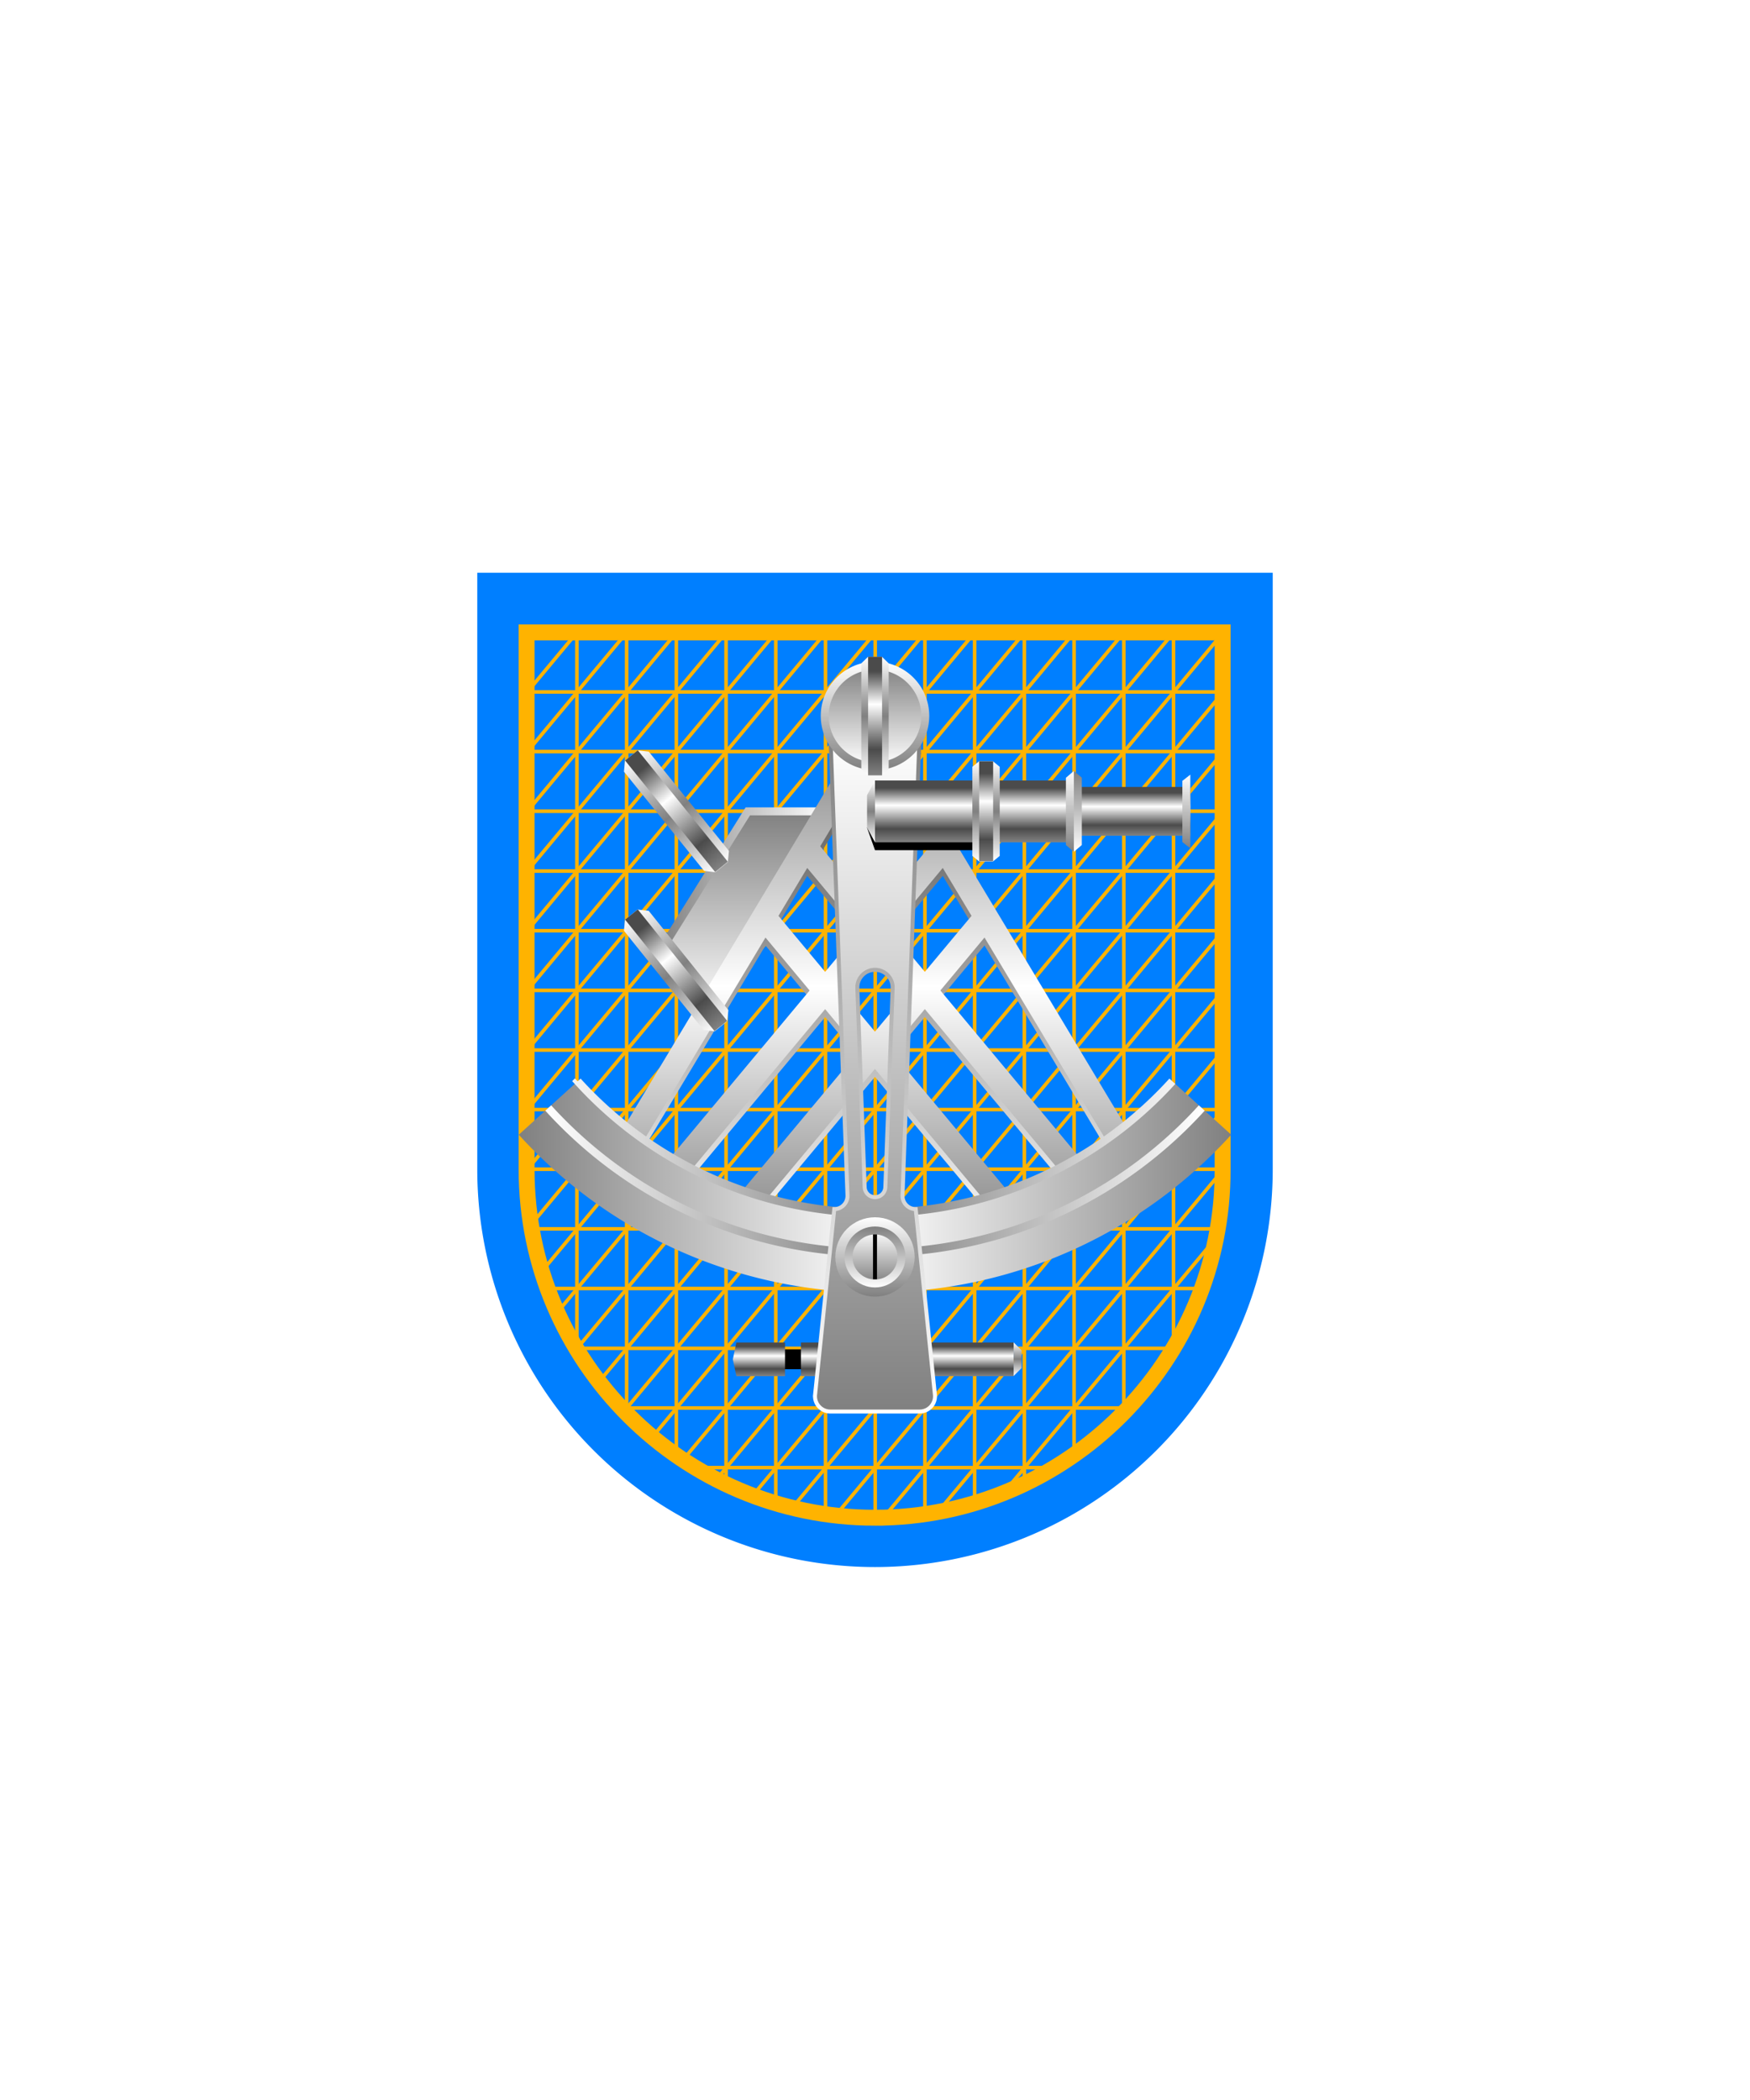
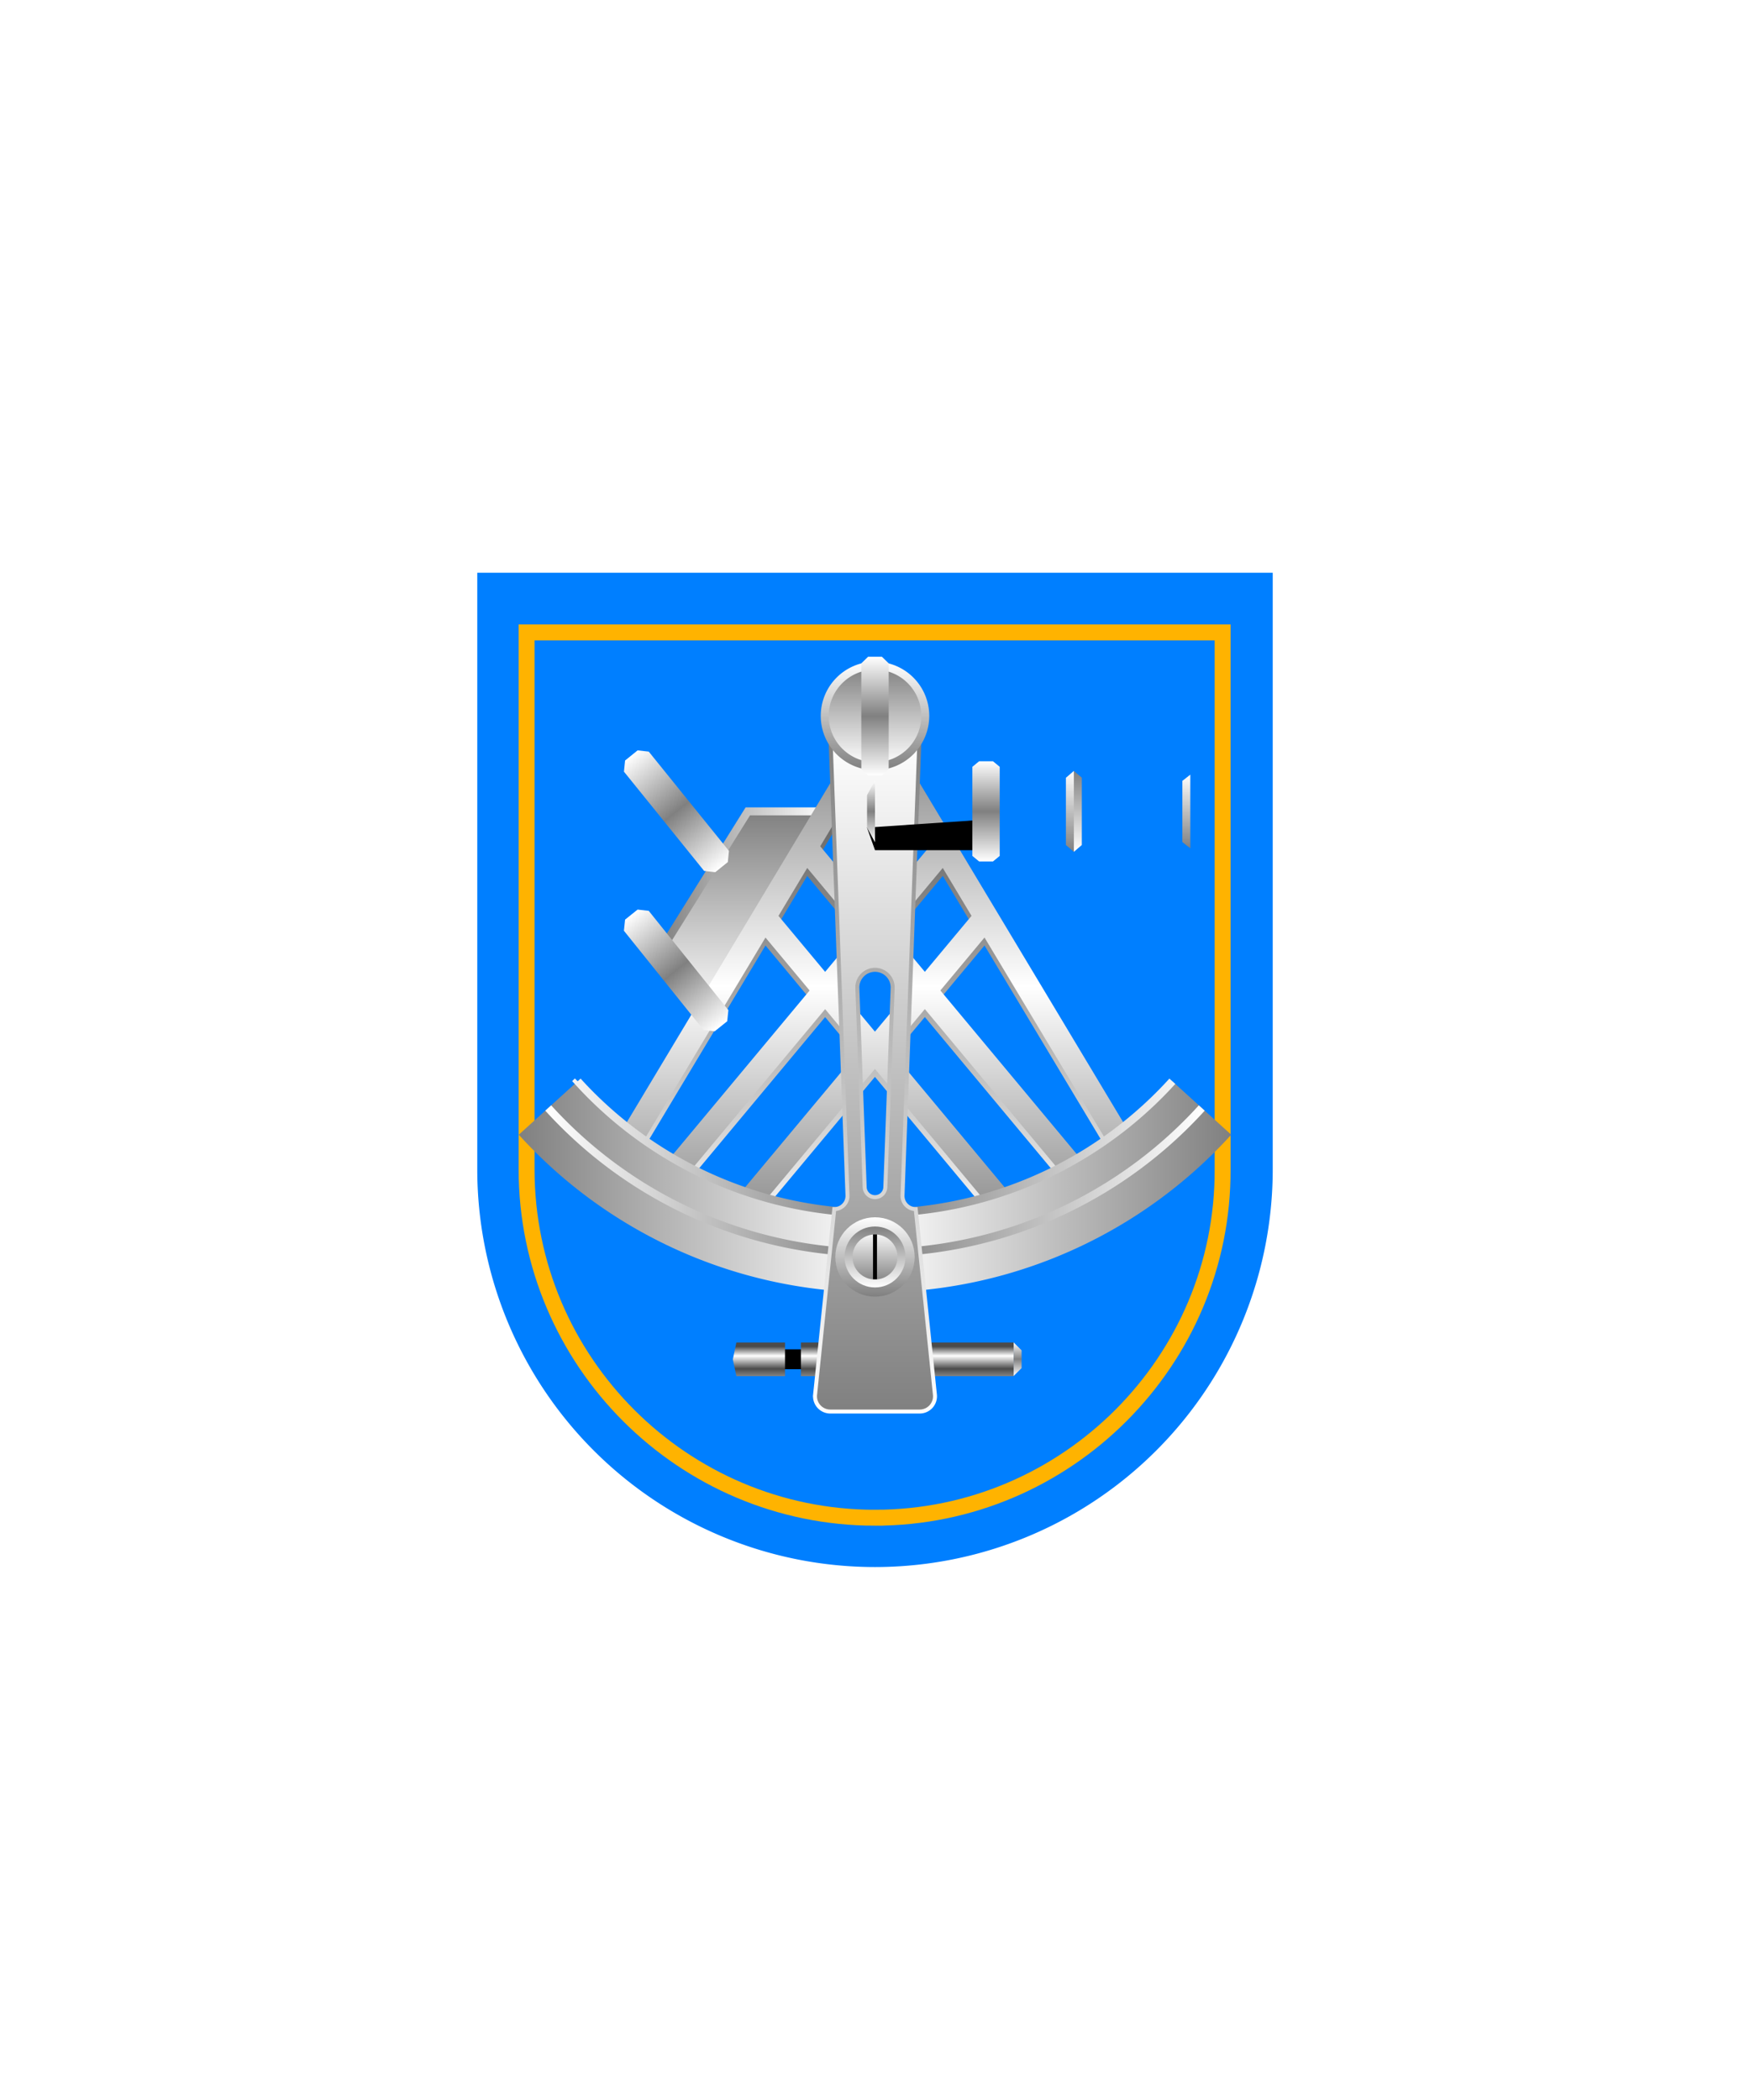
<svg xmlns="http://www.w3.org/2000/svg" xmlns:xlink="http://www.w3.org/1999/xlink" viewBox="0 0 220 264">
  <symbol id="fi197-a" viewBox="-0.2 -70 0.5 140">
    <path d="M0 70V-70" fill="none" stroke="#ffb300" stroke-width=".5" />
  </symbol>
  <symbol id="fi197-e" viewBox="-19 -70 38 140">
    <use height="140" overflow="visible" transform="translate(18.75)" width=".5" x="-.2" xlink:href="#fi197-a" y="-70" />
    <use height="140" overflow="visible" transform="translate(12.5)" width=".5" x="-.2" xlink:href="#fi197-a" y="-70" />
    <use height="140" overflow="visible" transform="translate(6.25)" width=".5" x="-.2" xlink:href="#fi197-a" y="-70" />
    <use height="140" overflow="visible" width=".5" x="-.2" xlink:href="#fi197-a" y="-70" />
    <use height="140" overflow="visible" transform="translate(-6.25)" width=".5" x="-.2" xlink:href="#fi197-a" y="-70" />
    <use height="140" overflow="visible" transform="translate(-12.5)" width=".5" x="-.2" xlink:href="#fi197-a" y="-70" />
    <use height="140" overflow="visible" transform="translate(-18.75)" width=".5" x="-.2" xlink:href="#fi197-a" y="-70" />
  </symbol>
  <symbol id="fi197-f" viewBox="-70 -26.5 140 53">
    <use height="140" overflow="visible" transform="rotate(90 -13.13 13.13)" width=".5" x="-.2" xlink:href="#fi197-a" y="-70" />
    <use height="140" overflow="visible" transform="rotate(90 -9.38 9.38)" width=".5" x="-.2" xlink:href="#fi197-a" y="-70" />
    <use height="140" overflow="visible" transform="rotate(90 -5.63 5.63)" width=".5" x="-.2" xlink:href="#fi197-a" y="-70" />
    <use height="140" overflow="visible" transform="rotate(90 -1.88 1.88)" width=".5" x="-.2" xlink:href="#fi197-a" y="-70" />
    <use height="140" overflow="visible" transform="rotate(90 1.88 -1.88)" width=".5" x="-.2" xlink:href="#fi197-a" y="-70" />
    <use height="140" overflow="visible" transform="rotate(90 5.63 -5.63)" width=".5" x="-.2" xlink:href="#fi197-a" y="-70" />
    <use height="140" overflow="visible" transform="rotate(90 9.38 -9.38)" width=".5" x="-.2" xlink:href="#fi197-a" y="-70" />
    <use height="140" overflow="visible" transform="rotate(90 13.13 -13.13)" width=".5" x="-.2" xlink:href="#fi197-a" y="-70" />
  </symbol>
  <symbol id="fi197-d" viewBox="-88.7 -53.9 177.5 107.9">
    <use height="140" overflow="visible" transform="rotate(-39.8 21.87 -60.43)" width=".5" x="-.2" xlink:href="#fi197-a" y="-70" />
    <use height="140" overflow="visible" transform="rotate(-39.8 18.75 -51.8)" width=".5" x="-.2" xlink:href="#fi197-a" y="-70" />
    <use height="140" overflow="visible" transform="rotate(-39.8 15.62 -43.16)" width=".5" x="-.2" xlink:href="#fi197-a" y="-70" />
    <use height="140" overflow="visible" transform="rotate(-39.8 12.5 -34.53)" width=".5" x="-.2" xlink:href="#fi197-a" y="-70" />
    <use height="140" overflow="visible" transform="rotate(-39.8 9.37 -25.9)" width=".5" x="-.2" xlink:href="#fi197-a" y="-70" />
    <use height="140" overflow="visible" transform="rotate(-39.8 6.25 -17.27)" width=".5" x="-.2" xlink:href="#fi197-a" y="-70" />
    <use height="140" overflow="visible" transform="rotate(-39.8 3.12 -8.63)" width=".5" x="-.2" xlink:href="#fi197-a" y="-70" />
    <use height="140" overflow="visible" transform="rotate(-39.8 0 0)" width=".5" x="-.2" xlink:href="#fi197-a" y="-70" />
    <use height="140" overflow="visible" transform="rotate(-39.8 -3.12 8.63)" width=".5" x="-.2" xlink:href="#fi197-a" y="-70" />
    <use height="140" overflow="visible" transform="rotate(-39.8 -6.25 17.27)" width=".5" x="-.2" xlink:href="#fi197-a" y="-70" />
    <use height="140" overflow="visible" transform="rotate(-39.8 -9.37 25.9)" width=".5" x="-.2" xlink:href="#fi197-a" y="-70" />
    <use height="140" overflow="visible" transform="rotate(-39.8 -12.5 34.53)" width=".5" x="-.2" xlink:href="#fi197-a" y="-70" />
    <use height="140" overflow="visible" transform="rotate(-39.8 -15.62 43.16)" width=".5" x="-.2" xlink:href="#fi197-a" y="-70" />
    <use height="140" overflow="visible" transform="rotate(-39.8 -18.75 51.8)" width=".5" x="-.2" xlink:href="#fi197-a" y="-70" />
    <use height="140" overflow="visible" transform="rotate(-39.8 -21.87 60.43)" width=".5" x="-.2" xlink:href="#fi197-a" y="-70" />
  </symbol>
  <path d="M60 72v75a50 50 0 0 0 50 50 50 50 0 0 0 50-50V72Z" fill="#007fff" />
  <defs>
-     <path d="M110 190.8c-24.1 0-43.8-19.6-43.8-43.8V79.5h87.5V147c.1 24.1-19.6 43.8-43.7 43.8z" id="fi197-b" />
-   </defs>
+     </defs>
  <clipPath id="fi197-c">
    <use overflow="visible" xlink:href="#fi197-b" />
  </clipPath>
  <g clip-path="url(#fi197-c)">
    <use height="107.9" overflow="visible" transform="matrix(1 0 0 -1 65.2 133.28)" width="177.5" x="-88.7" xlink:href="#fi197-d" y="-53.9" />
    <use height="107.9" overflow="visible" transform="matrix(1 0 0 -1 152.7 140.78)" width="177.5" x="-88.7" xlink:href="#fi197-d" y="-53.9" />
    <use height="140" overflow="visible" transform="matrix(1 0 0 -1 110 132)" width=".5" x="-.2" xlink:href="#fi197-a" y="-70" />
    <use height="140" overflow="visible" transform="matrix(1 0 0 -1 85 132)" width="38" x="-19" xlink:href="#fi197-e" y="-70" />
    <use height="140" overflow="visible" transform="matrix(1 0 0 -1 135 132)" width="38" x="-19" xlink:href="#fi197-e" y="-70" />
    <use height="53" overflow="visible" transform="matrix(1 0 0 -1 110 105.77)" width="140" x="-70" xlink:href="#fi197-f" y="-26.5" />
    <use height="53" overflow="visible" transform="matrix(1 0 0 -1 110 165.77)" width="140" x="-70" xlink:href="#fi197-f" y="-26.5" />
  </g>
  <path d="M110 190.8c-24.1 0-43.8-19.6-43.8-43.8V79.5h87.5V147c.1 24.1-19.6 43.8-43.7 43.8z" fill="none" stroke="#ffb300" stroke-width="2" />
  <defs>
    <linearGradient gradientUnits="userSpaceOnUse" id="h83-a" x1="2" x2="2" y1="18">
      <stop offset="0" stop-color="#fff" />
      <stop offset="0.5" stop-color="gray" />
      <stop offset="1" stop-color="#fff" />
    </linearGradient>
    <linearGradient id="h83-b" x1="0.5" x2="0.5" xlink:href="#h83-a" y1="4.22" y2="0" />
    <linearGradient gradientTransform="matrix(0, -1, -1, 0, 24638.64, 8217.6)" gradientUnits="userSpaceOnUse" id="h83-c" x1="8217.6" x2="8205.77" y1="24638.14" y2="24638.14">
      <stop offset="0" stop-color="gray" />
      <stop offset="1" stop-color="#fff" />
    </linearGradient>
    <linearGradient gradientUnits="userSpaceOnUse" id="h83-d" x1="6.82" x2="6.82" y1="7.07" y2="0.87">
      <stop offset="0" stop-color="gray" />
      <stop offset="0.24" stop-color="#4b4b4b" />
      <stop offset="0.68" stop-color="#fff" />
      <stop offset="1" stop-color="#4b4b4b" />
    </linearGradient>
    <linearGradient gradientTransform="matrix(0, -1, -1, 0, 24638.31, 8217.28)" id="h83-e" x1="8217.28" x2="8207.1" xlink:href="#h83-c" y1="24637.06" y2="24637.06" />
    <filter id="h83-f" name="shadow">
      <feDropShadow dx="0" dy="2" stdDeviation="0" />
    </filter>
    <linearGradient id="h83-g" x1="109.78" x2="109.78" xlink:href="#h83-d" y1="172.95" y2="169.28" />
    <linearGradient gradientUnits="userSpaceOnUse" id="h83-h" x1="110" x2="110" y1="92.23" y2="157.75">
      <stop offset="0" stop-color="#4b4b4b" />
      <stop offset="1" stop-color="#fff" />
    </linearGradient>
    <linearGradient gradientTransform="matrix(1, 0, 0, 1, 0, 0)" id="h83-i" x1="93.76" x2="93.76" xlink:href="#h83-c" y1="102" y2="127.58" />
    <linearGradient gradientTransform="matrix(1, 0, 0, 1, 0, 0)" id="h83-j" x1="82.95" x2="103.99" xlink:href="#h83-c" y1="114.67" y2="114.67" />
    <linearGradient gradientUnits="userSpaceOnUse" id="h83-k" x1="110" x2="110" y1="156.75" y2="91.23">
      <stop offset="0" stop-color="gray" />
      <stop offset="0.5" stop-color="#fff" />
      <stop offset="1" stop-color="gray" />
    </linearGradient>
    <linearGradient id="h83-l" x1="65.22" x2="154.78" xlink:href="#h83-k" y1="149.2" y2="149.2" />
    <linearGradient id="h83-m" x1="68.55" x2="151.45" xlink:href="#h83-a" y1="146.79" y2="146.79" />
    <linearGradient gradientTransform="matrix(1, 0, 0, 1, 0, 0)" id="h83-n" x1="110" x2="110" xlink:href="#h83-c" y1="177.49" y2="92.39" />
    <linearGradient gradientTransform="matrix(1, 0, 0, 1, 0, 0)" id="h83-o" x1="110" x2="110" xlink:href="#h83-c" y1="92.14" y2="177.74" />
    <linearGradient gradientTransform="matrix(1, 0, 0, 1, 0, 0)" id="h83-p" x1="110" x2="110" xlink:href="#h83-c" y1="83.68" y2="96.32" />
    <linearGradient gradientTransform="matrix(1, 0, 0, 1, 0, 0)" id="h83-q" x1="110" x2="110" xlink:href="#h83-c" y1="96.82" y2="83.18" />
    <linearGradient gradientTransform="matrix(1, 0, 0, 1, 0, 0)" id="h83-r" x1="110" x2="110" xlink:href="#h83-c" y1="163.01" y2="153.02" />
    <linearGradient gradientTransform="matrix(1, 0, 0, 1, 0, 0)" id="h83-s" x1="110" x2="110" xlink:href="#h83-c" y1="161.34" y2="154.69" />
    <linearGradient gradientTransform="matrix(1, 0, 0, 1, 0, 0)" id="h83-t" x1="110" x2="110" xlink:href="#h83-c" y1="154.19" y2="161.84" />
    <linearGradient gradientTransform="matrix(1, 0, 0, 1, 0, 0)" id="h83-u" x1="110" x2="110" xlink:href="#h83-c" y1="160.82" y2="155.18" />
    <symbol id="h83-w" viewBox="0 0 13.64 7.13">
-       <rect fill="url(#h83-d)" height="7.13" width="13.64" />
-     </symbol>
+       </symbol>
    <symbol id="h83-v" viewBox="0 0 4 18">
      <polygon fill="url(#h83-a)" points="4 17 3.01 18 0.99 18 0 17 0 1 0.99 0 3.01 0 4 1 4 17" />
      <use height="7.13" transform="translate(0.99) scale(0.15 2.52)" width="13.64" xlink:href="#h83-w" />
    </symbol>
    <symbol id="h83-ab" viewBox="0 0 1 4.22">
      <polygon fill="url(#h83-b)" points="0 0 0 4.22 1 3.23 1 1 0 0" />
    </symbol>
    <symbol id="h83-ag" viewBox="0 0 1 11.83">
      <path d="M0,0,1,1v9.83l-1,1Z" fill="url(#h83-c)" />
    </symbol>
    <symbol id="h83-af" viewBox="0 0 2 10.18">
      <path d="M1,0,2,.86V9.32l-1,.86L.5,5.09Z" fill="url(#h83-e)" />
      <use height="11.83" transform="translate(1 10.18) rotate(180) scale(1 0.86)" width="1" xlink:href="#h83-ag" />
    </symbol>
  </defs>
  <g filter="url(#h83-f)">
    <rect height="2.5" width="3" x="98.19" y="169.63" />
    <path d="M127.43,173H100.69v-4.23h26.74Zm-28.74-4.23H92.57l-.44,2.12.44,2.11h6.12Z" fill="url(#h83-g)" />
    <path d="M124,116.24,90.18,156.79M96,116.24l33.78,40.55M101.67,108l37.5,45m-20.84-45-37.5,45M110,93,77,148m33-55,33,55" fill="none" stroke="url(#h83-h)" stroke-miterlimit="10" stroke-width="3" />
    <polyline fill="url(#h83-i)" points="103.99 102 94.01 102 83.54 118.77 89.2 127.58" stroke="url(#h83-j)" stroke-miterlimit="10" />
    <path d="M124,115.24,90.18,155.79M96,115.24l33.78,40.55M101.67,107l37.5,45m-20.84-45-37.5,45M110,92,77,147m33-55,33,55" fill="none" stroke="url(#h83-k)" stroke-miterlimit="10" stroke-width="3" />
    <path d="M151.08,139.29a55.48,55.48,0,0,1-82.16,0" fill="none" stroke="url(#h83-l)" stroke-miterlimit="10" stroke-width="10" />
    <path d="M151.08,139.29a55.48,55.48,0,0,1-82.16,0m3.7-3.36a50.49,50.49,0,0,0,74.76,0" fill="none" stroke="url(#h83-m)" stroke-miterlimit="10" />
    <path d="M104.88,152l-2.41,23.31a1.92,1.92,0,0,0,1.91,2.14h11.24a1.92,1.92,0,0,0,1.91-2.14L115.12,152a1.66,1.66,0,0,1-1.66-1.72l2.15-57.93H104.39l2.15,57.93A1.66,1.66,0,0,1,104.88,152ZM110,121.92a2.22,2.22,0,0,1,2.22,2.28l-.92,25a1.3,1.3,0,0,1-2.6,0l-.92-25A2.22,2.22,0,0,1,110,121.92Z" fill="url(#h83-n)" stroke="url(#h83-o)" stroke-miterlimit="10" stroke-width="0.5" />
    <polygon points="124.42 106.88 110 106.88 108.99 104.04 124.42 103 124.42 106.88" />
    <path d="M110,96.32A6.32,6.32,0,1,1,116.32,90,6.32,6.32,0,0,1,110,96.32Z" fill="url(#h83-p)" stroke="url(#h83-q)" stroke-miterlimit="10" />
    <circle cx="110" cy="158.02" fill="none" r="3.99" stroke="url(#h83-r)" stroke-miterlimit="10" stroke-width="2" />
    <circle cx="110" cy="158.02" fill="url(#h83-s)" r="3.33" stroke="url(#h83-t)" stroke-miterlimit="10" />
    <use height="18" transform="translate(108.28 82.56) scale(0.86 0.83)" width="4" xlink:href="#h83-v" />
    <use height="18" transform="matrix(0.78, -0.63, 0.63, 0.78, 77.81, 96.23)" width="4" xlink:href="#h83-v" />
    <use height="18" transform="translate(77.81 116.23) rotate(-38.74)" width="4" xlink:href="#h83-v" />
    <use height="4.22" transform="translate(127.43 168.76)" width="1" xlink:href="#h83-ab" />
    <use height="4.22" transform="matrix(-1, 0, 0, 1, 92.57, 168.76)" width="1" xlink:href="#h83-ab" />
    <use height="7.13" transform="translate(134.5 98.93) scale(1.11 0.86)" width="13.64" xlink:href="#h83-w" />
    <use height="7.13" transform="translate(110 98.12) scale(1.87 1.09)" width="13.64" xlink:href="#h83-w" />
    <use height="10.18" transform="translate(134 96.91)" width="2" xlink:href="#h83-af" />
    <use height="10.18" transform="translate(148.64 97.38) scale(1 0.91)" width="2" xlink:href="#h83-af" />
    <use height="4.22" transform="matrix(-1, 0, 0, 1.84, 110, 98.12)" width="1" xlink:href="#h83-ab" />
    <line fill="url(#h83-u)" stroke="#000" stroke-miterlimit="10" stroke-width="0.5" x1="110" x2="110" y1="155.18" y2="160.82" />
    <use height="18" transform="translate(122.24 95.7) scale(0.86 0.7)" width="4" xlink:href="#h83-v" />
  </g>
</svg>